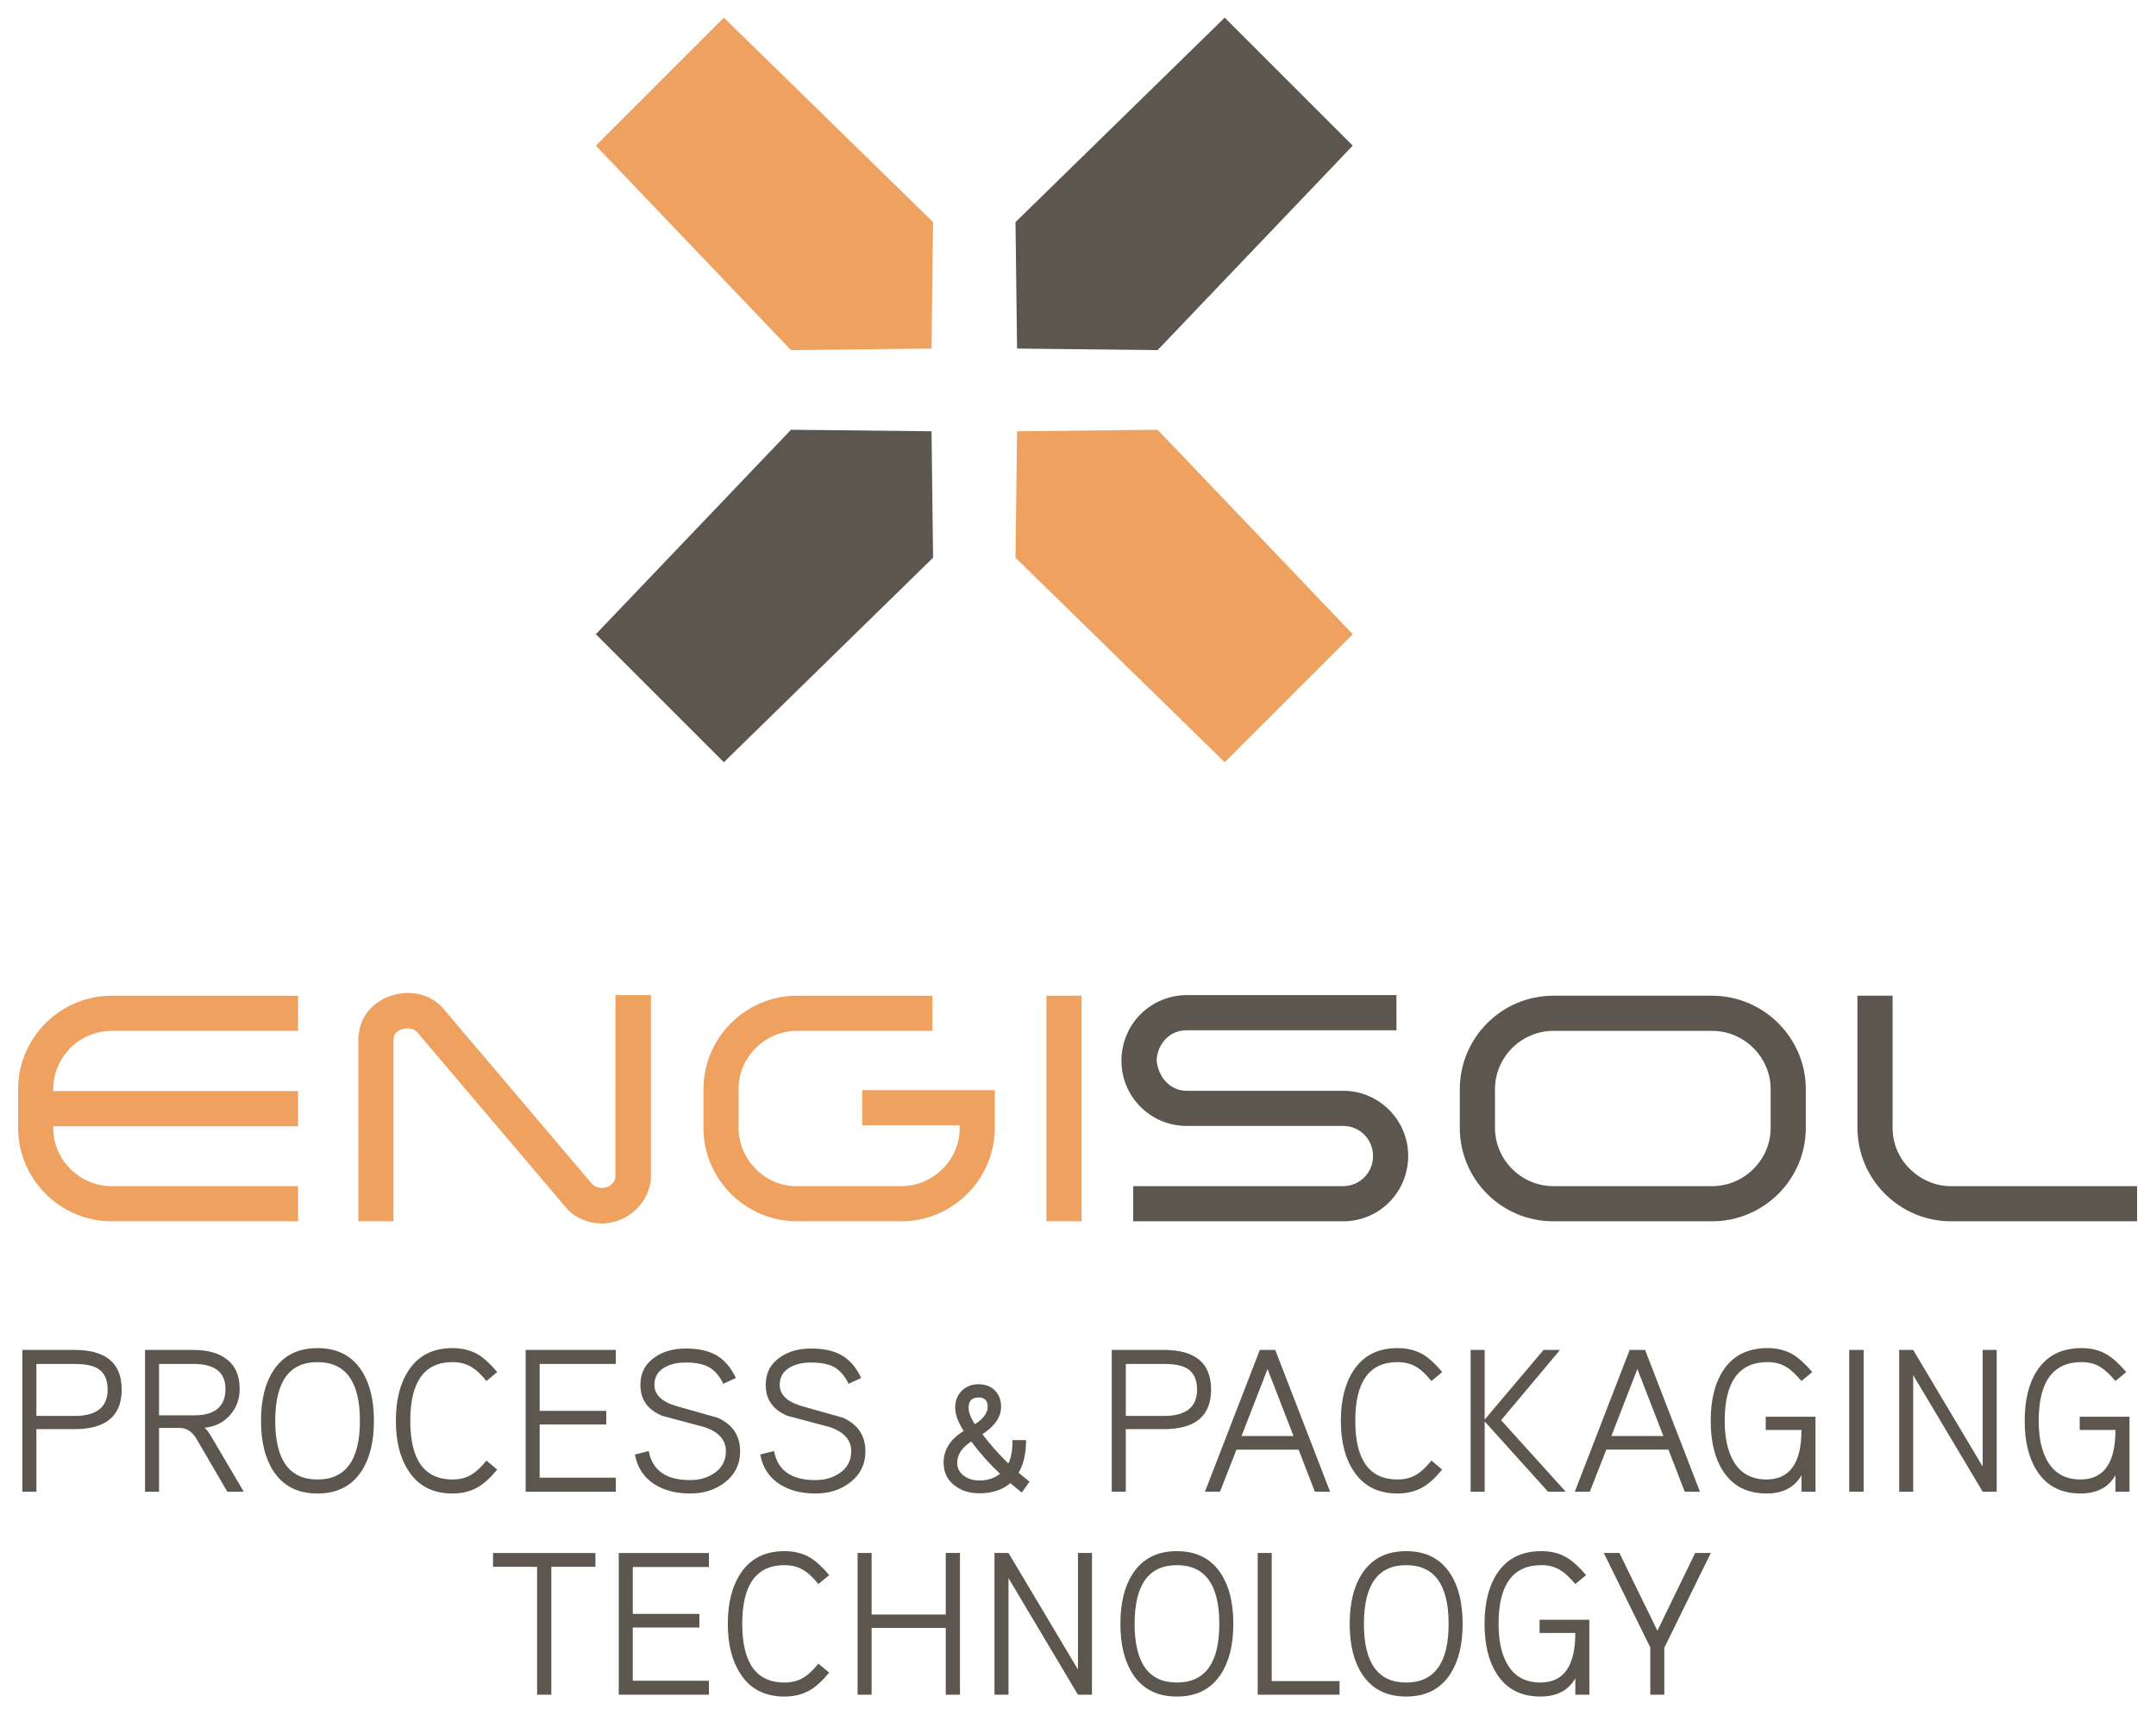
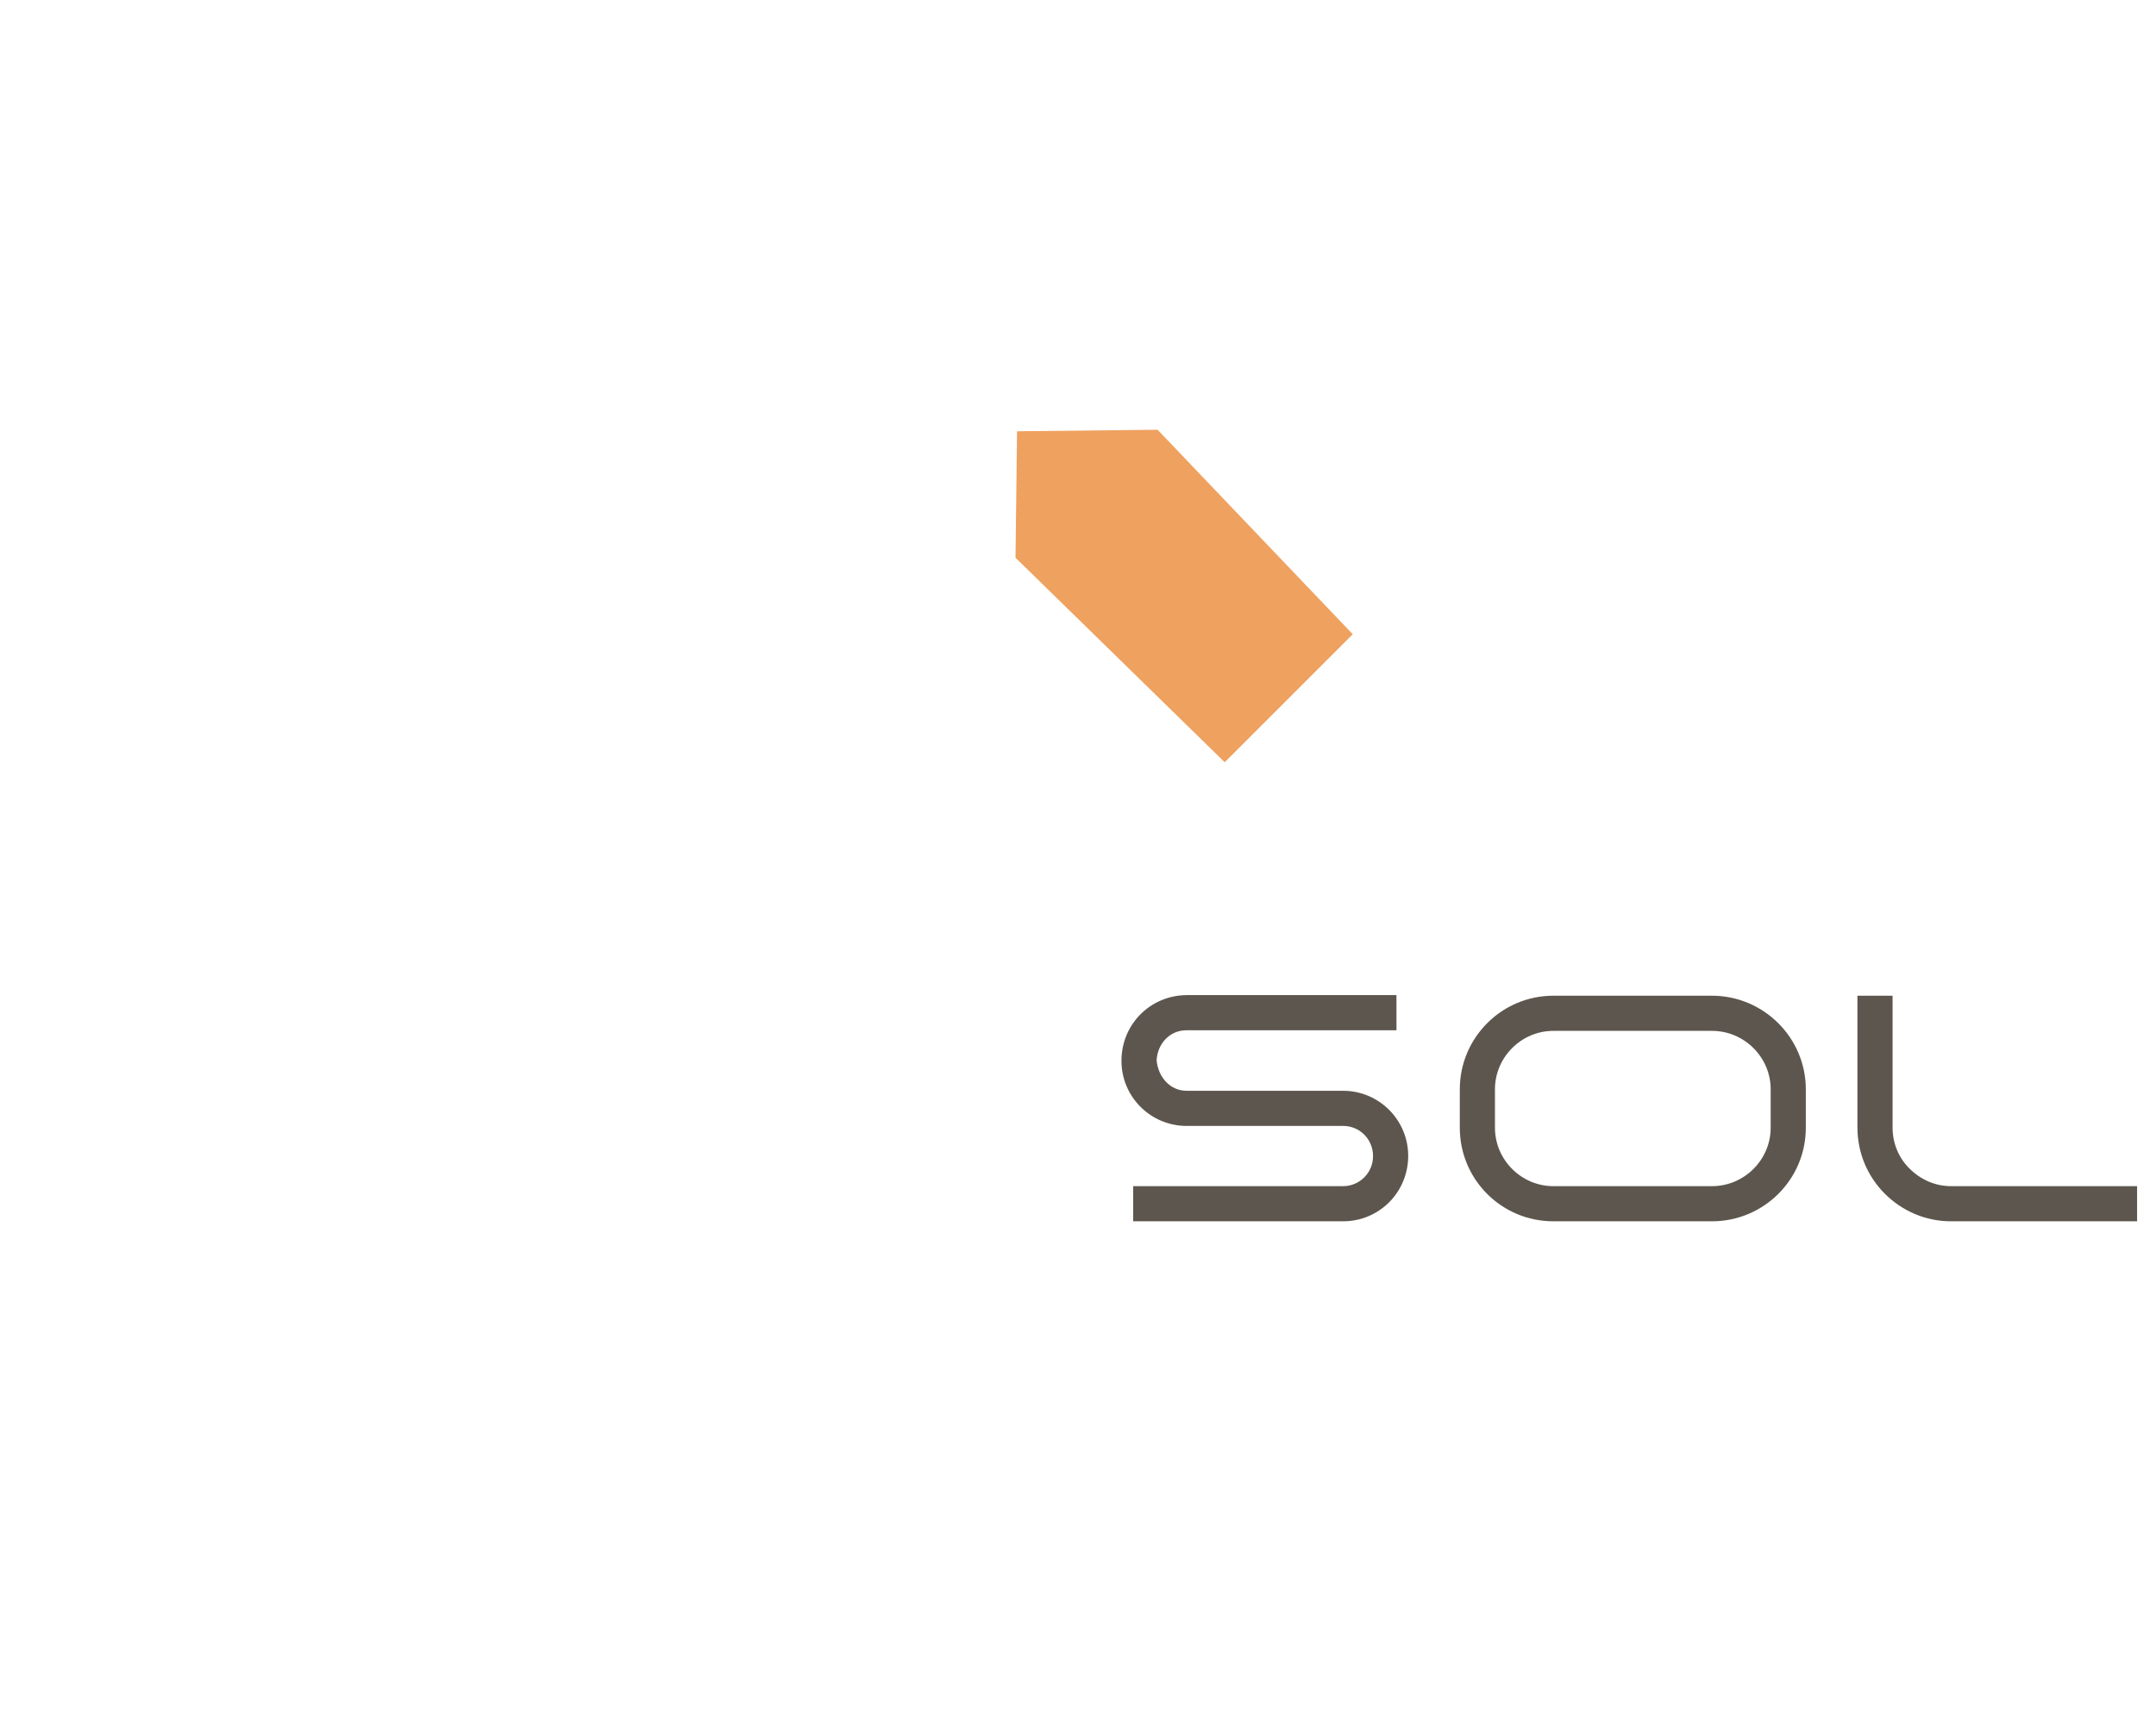
<svg xmlns="http://www.w3.org/2000/svg" width="1257" height="1000" viewBox="0 0 1257 1000">
-   <path fill="#efa15f" d="M543.999 129.526 422.028 10.28l-74.648 74.646 113.783 119.241 81.936-.914Zm48.064 195.704L714.036 444.487l74.646-74.648-113.783-119.241-81.933.898Z" />
-   <path fill="#5d564e" d="M592.063 129.526 714.036 10.28l74.646 74.646-113.783 119.241-81.933-.914Zm-48.064 195.704L422.028 444.487l-74.648-74.648 113.783-119.241 81.936.898Z" />
-   <path fill="#efa15f" stroke="#efa15f" stroke-width="6.815" d="M27.642 635.157v4.5h142.723v13.68H27.642v4.678c0 20.338 17.098 37.076 37.436 37.076h105.287v13.678h-105.287c-28.258 0-51.113-23.218-51.113-51.113v-22.498c0-28.258 23.215-51.116 51.113-51.116h105.287v13.68h-105.287c-10.259 0-19.618 4.14-26.457 10.979-6.839 6.839-10.979 16.2-10.979 26.457Zm304.175 65.872-85.85-101.147c-2.158-2.518-5.219-3.599-8.458-3.599-5.579 0-11.338 3.418-11.52 9.719v102.767h-13.677V604.741l.179-.541c.9-13.677 13.32-21.776 25.378-21.776 7.02 0 14.04 2.701 18.718 8.821l85.85 101.147c2.161 2.518 5.4 3.778 8.459 3.778 5.4 0 10.8-3.599 11.338-9.897V583.684h13.859v103.846c-1.617 13.499-13.137 22.498-25.375 22.498-3.421 0-7.02-.719-10.441-2.339-3.24-1.441-5.219-2.699-8.458-6.66Zm132.834 7.74c-27.896 0-51.113-22.858-51.113-51.113v-22.498c0-27.896 22.855-51.116 51.113-51.116h75.591v13.68h-75.591c-20.338 0-37.436 16.739-37.436 37.076v22.858c0 20.335 16.738 37.436 37.076 37.436h61.192c20.338 0 37.438-16.738 37.438-37.076v-5.219h-56.876v-13.677h70.553v18.537c0 27.896-22.858 51.113-51.116 51.113h-60.832Zm148.854-124.726h13.675v124.727h-13.675Z" />
+   <path fill="#efa15f" d="M543.999 129.526 422.028 10.28Zm48.064 195.704L714.036 444.487l74.646-74.648-113.783-119.241-81.933.898Z" />
  <path fill="#5d564e" stroke="#5d564e" stroke-width="6.815" d="M664.08 708.769v-13.678h118.968c11.52 0 20.878-9.359 20.878-20.878 0-11.698-9.18-21.06-20.878-21.06h-91.248c-18.902 0-34.556-15.297-34.556-34.556 0-19.434 15.297-34.734 34.556-34.913H810.765v13.678H691.8c-11.882 0-20.338 9.537-20.881 20.878.9 11.877 9.54 21.236 20.881 21.236h91.248c19.078 0 34.556 15.481 34.556 34.559 0 19.256-15.3 34.734-34.556 34.734H664.08Zm204.109-51.112c0 20.514 16.917 37.436 37.436 37.436h92.508c20.7 0 37.617-16.922 37.617-37.436v-22.498c0-20.519-16.917-37.436-37.617-37.436h-92.508c-20.519 0-37.436 16.917-37.436 37.436v22.498Zm37.436 51.113c-28.258 0-51.116-22.858-51.116-51.113v-22.498c0-28.079 22.858-51.116 51.116-51.116h92.508c28.258 0 51.294 23.036 51.294 51.116v22.498c0 28.255-23.036 51.113-51.294 51.113h-92.508Zm194.389-124.727v73.433c0 10.438 4.137 19.797 10.979 26.457 6.839 6.839 16.198 11.16 26.457 11.16h105.109v13.677h-105.109c-14.04 0-26.817-5.762-36.178-15.119-9.178-9.178-14.938-21.958-14.938-36.176v-73.433h13.68Z" />
-   <path fill="#5d564e" d="M62.774 810.284c0-5.762-1.895-9.829-5.684-12.197-2.922-1.817-7.461-2.725-13.62-2.725h-22.259v30.313h22.259c12.869 0 19.303-5.13 19.303-15.392m8.17 0c0 15.392-9.157 23.089-27.473 23.089H21.211v36.472h-8.17v-82.653h30.429c18.316 0 27.473 7.697 27.473 23.091m60.509-.356c0-9.708-6.198-14.565-18.592-14.565H92.731v29.957h20.487c12.155 0 18.235-5.13 18.235-15.392m10.656 59.916h-9.59l-17.88-30.668c-2.528-4.342-5.844-6.513-9.947-6.513H92.731v37.181h-8.17v-82.65h28.3c8.052 0 14.407 1.738 19.064 5.208 5.211 3.87 7.815 9.711 7.815 17.526 0 5.92-1.856 10.973-5.565 15.156-3.788 4.423-8.763 6.91-14.919 7.461 1.341 1.184 2.565 2.765 3.67 4.736Zm67.732-41.324c0-22.813-8.251-34.222-24.748-34.222-16.421 0-24.63 11.409-24.63 34.222 0 22.813 8.209 34.22 24.63 34.22 16.497 0 24.748-11.407 24.748-34.22m8.17 0c0 12.079-2.368 21.787-7.104 29.13-5.684 8.842-14.289 13.26-25.814 13.26-11.525 0-20.13-4.418-25.814-13.26-4.736-7.343-7.104-17.051-7.104-29.13 0-12.081 2.368-21.789 7.104-29.132 5.684-8.839 14.289-13.26 25.814-13.26 11.525 0 20.13 4.421 25.814 13.26 4.736 7.343 7.104 17.051 7.104 29.132m71.874-28.421-6.277 5.211c-3.077-3.788-5.92-6.471-8.524-8.052-3.158-1.971-6.91-2.961-11.249-2.961-16.421 0-24.63 11.409-24.63 34.222 0 22.816 8.209 34.22 24.63 34.22 4.34 0 8.091-.987 11.249-2.961 2.604-1.578 5.447-4.263 8.524-8.052l6.277 5.211c-3.87 4.736-7.618 8.17-11.249 10.301-4.263 2.449-9.196 3.673-14.801 3.673-11.446 0-20.012-4.421-25.696-13.263-4.896-7.419-7.34-17.132-7.34-29.13 0-12.079 2.444-21.826 7.34-29.248 5.684-8.763 14.25-13.144 25.696-13.144 5.605 0 10.538 1.226 14.801 3.67 3.552 2.134 7.301 5.565 11.249 10.301m69.152 69.746h-52.575V787.193h52.575v8.17h-44.406v27.352h38.84v7.934h-38.84v31.025H359.037Zm72.468-23.563c0 7.579-3.04 13.696-9.117 18.353-5.529 4.185-12.197 6.277-20.012 6.277-8.212 0-15.116-1.777-20.721-5.329-6.238-3.946-10.065-9.747-11.488-17.405l8.054-2.016c2.132 11.291 10.141 16.933 24.037 16.933 5.605 0 10.38-1.378 14.326-4.143 4.421-3.079 6.631-7.301 6.631-12.669 0-6.71-4.303-11.446-12.906-14.21-7.973-2.132-15.985-4.263-24.037-6.395-8.606-3.473-12.908-9.511-12.908-18.117 0-6.868 2.801-12.234 8.409-16.103 4.815-3.395 10.853-5.09 18.117-5.09 7.104 0 12.945 1.263 17.523 3.788 4.896 2.764 8.763 7.222 11.606 13.381l-7.343 3.431c-2.21-4.733-5.132-8.049-8.763-9.944-3.158-1.659-7.5-2.486-13.024-2.486-4.896 0-8.963.908-12.197 2.722-4.106 2.289-6.159 5.726-6.159 10.301 0 5.762 4.342 9.907 13.026 12.433 7.973 2.289 15.946 4.542 23.918 6.752 8.684 3.948 13.026 10.459 13.026 19.537m73.06 0c0 7.579-3.04 13.696-9.117 18.353-5.529 4.185-12.197 6.277-20.012 6.277-8.212 0-15.116-1.777-20.721-5.329-6.238-3.946-10.065-9.747-11.488-17.405l8.054-2.016c2.132 11.291 10.141 16.933 24.037 16.933 5.605 0 10.38-1.378 14.326-4.143 4.421-3.079 6.631-7.301 6.631-12.669 0-6.71-4.303-11.446-12.906-14.21-7.973-2.132-15.985-4.263-24.037-6.395-8.606-3.473-12.908-9.511-12.908-18.117 0-6.868 2.801-12.234 8.409-16.103 4.815-3.395 10.853-5.09 18.117-5.09 7.104 0 12.945 1.263 17.523 3.788 4.896 2.764 8.763 7.222 11.606 13.381l-7.343 3.431c-2.21-4.733-5.132-8.049-8.763-9.944-3.158-1.659-7.5-2.486-13.024-2.486-4.896 0-8.963.908-12.197 2.722-4.106 2.289-6.159 5.726-6.159 10.301 0 5.762 4.342 9.907 13.026 12.433 7.973 2.289 15.946 4.542 23.918 6.752 8.684 3.948 13.026 10.459 13.026 19.537m71.283-25.932c0-3.631-1.777-5.447-5.329-5.447-3.867 0-5.802 1.974-5.802 5.92 0 2.762 1.223 6.001 3.67 9.711 4.975-3.237 7.461-6.631 7.461-10.183m7.222 39.074c-5.92-5.523-11.525-11.798-16.812-18.826-5.45 3.549-8.172 7.697-8.172 12.43 0 3.079 1.263 5.566 3.791 7.461 2.525 1.895 5.563 2.843 9.117 2.843 4.736 0 8.76-1.302 12.076-3.909m17.172 4.62-4.5 6.274c-1.502-1.105-3.712-2.919-6.631-5.447-4.66 3.948-10.698 5.922-18.117 5.922-5.684 0-10.462-1.499-14.328-4.502-4.342-3.234-6.513-7.697-6.513-13.381 0-7.498 3.909-13.656 11.724-18.471-3.316-5.051-4.975-9.59-4.975-13.617 0-3.946 1.263-7.201 3.791-9.768 2.523-2.565 5.802-3.849 9.826-3.849 4.027 0 7.225 1.223 9.593 3.673 2.368 2.444 3.552 5.602 3.552 9.472 0 5.92-3.633 11.247-10.895 15.985 4.815 6.316 9.868 12 15.158 17.051 1.657-3.394 2.444-7.934 2.368-13.62h7.933c0 7.818-1.462 14.174-4.382 19.067 1.342 1.026 3.473 2.764 6.395 5.211m97.685-53.759c0-5.762-1.895-9.829-5.684-12.197-2.922-1.817-7.461-2.725-13.62-2.725h-22.259v30.313h22.259c12.869 0 19.303-5.13 19.303-15.392m8.17 0c0 15.392-9.159 23.089-27.473 23.089h-22.259v36.472h-8.17v-82.653h30.429c18.314 0 27.473 7.697 27.473 23.091m48.075 27.116-15.156-39.077-15.158 39.077Zm21.312 32.443h-8.881l-9.472-24.512h-36.233l-9.59 24.512h-8.763l31.97-82.65h8.999Zm65.367-69.745-6.277 5.211c-3.077-3.788-5.92-6.471-8.527-8.052-3.158-1.971-6.91-2.961-11.249-2.961-16.421 0-24.63 11.409-24.63 34.222 0 22.816 8.209 34.22 24.63 34.22 4.34 0 8.091-.987 11.249-2.961 2.607-1.578 5.45-4.263 8.527-8.052l6.277 5.211c-3.87 4.736-7.618 8.17-11.249 10.301-4.263 2.449-9.199 3.673-14.804 3.673-11.446 0-20.009-4.421-25.693-13.263-4.896-7.419-7.343-17.132-7.343-29.13 0-12.079 2.447-21.826 7.343-29.248 5.684-8.763 14.247-13.144 25.693-13.144 5.605 0 10.54 1.226 14.804 3.67 3.549 2.134 7.301 5.565 11.249 10.301m71.994 69.746h-10.304l-36.942-40.969v40.969h-8.17V787.193h8.17v40.612l34.338-40.612h9.593l-34.341 40.969Zm56.953-32.444-15.155-39.077-15.158 39.077Zm21.312 32.443h-8.881l-9.472-24.512h-36.233l-9.59 24.512h-8.763l31.97-82.65h8.999Zm67.379.001h-8.17v-9.59c-4.027 7.104-10.816 10.656-20.367 10.656-11.367 0-19.857-4.418-25.46-13.263-4.736-7.34-7.104-17.051-7.104-29.127 0-12.157 2.407-21.908 7.222-29.25 5.684-8.763 14.329-13.144 25.929-13.144 5.605 0 10.501 1.226 14.686 3.673 3.473 2.053 7.261 5.489 11.367 10.301l-6.274 5.211c-3.316-3.87-6.201-6.553-8.645-8.052-3.079-1.972-6.789-2.961-11.134-2.961-16.654 0-24.982 11.407-24.982 34.222 0 9.551 1.617 17.248 4.857 23.089 4.101 7.422 10.614 11.131 19.537 11.131 13.575 0 20.367-9.632 20.367-28.893h-20.842v-7.697h29.011Zm28.06-0h-8.406v-82.65h8.406Zm77.56 0h-8.17l-40.497-67.97v67.97h-8.17V787.193h8.17l40.497 67.967V787.193h8.17Zm77.442 0h-8.17v-9.59c-4.027 7.104-10.816 10.656-20.367 10.656-11.367 0-19.857-4.418-25.459-13.263-4.736-7.34-7.104-17.051-7.104-29.127 0-12.157 2.407-21.908 7.222-29.25 5.684-8.763 14.328-13.144 25.929-13.144 5.605 0 10.501 1.226 14.686 3.673 3.473 2.053 7.261 5.489 11.367 10.301l-6.274 5.211c-3.316-3.87-6.201-6.553-8.645-8.052-3.079-1.972-6.789-2.961-11.134-2.961-16.655 0-24.982 11.407-24.982 34.222 0 9.551 1.617 17.248 4.857 23.089 4.101 7.422 10.614 11.131 19.537 11.131 13.575 0 20.367-9.632 20.367-28.893h-20.842v-7.697h29.011Zm-894.413 43.813h-25.696v74.599h-8.288v-74.599H287.457v-8.052h59.679Zm66.192 74.599h-52.575v-82.65h52.575v8.17h-44.406v27.352h38.84v7.933h-38.84v31.025h44.406Zm70.099-69.746-6.277 5.211c-3.077-3.788-5.92-6.471-8.524-8.052-3.158-1.972-6.91-2.961-11.249-2.961-16.421 0-24.63 11.409-24.63 34.222 0 22.816 8.209 34.22 24.63 34.22 4.34 0 8.091-.987 11.249-2.961 2.604-1.578 5.447-4.263 8.524-8.052l6.277 5.211c-3.87 4.736-7.618 8.17-11.249 10.301-4.263 2.449-9.196 3.673-14.801 3.673-11.446 0-20.012-4.421-25.696-13.263-4.896-7.419-7.34-17.132-7.34-29.13 0-12.079 2.444-21.826 7.34-29.248 5.684-8.763 14.25-13.144 25.696-13.144 5.605 0 10.538 1.226 14.801 3.67 3.552 2.134 7.301 5.565 11.249 10.301m76.256 69.746h-8.288v-38.958h-43.222v38.958h-8.17v-82.65h8.17v35.879h43.222v-35.879h8.288Zm76.968 0h-8.17l-40.497-67.97v67.97h-8.17v-82.65h8.17l40.497 67.967v-67.967h8.17Zm74.242-41.324c0-22.813-8.251-34.222-24.751-34.222-16.418 0-24.63 11.409-24.63 34.222 0 22.813 8.212 34.22 24.63 34.22 16.5 0 24.751-11.407 24.751-34.22m8.17 0c0 12.079-2.368 21.787-7.107 29.13-5.684 8.842-14.287 13.26-25.814 13.26-11.525 0-20.128-4.418-25.811-13.26-4.736-7.343-7.106-17.051-7.106-29.13 0-12.081 2.371-21.789 7.106-29.132 5.684-8.839 14.287-13.26 25.811-13.26 11.527 0 20.13 4.421 25.814 13.26 4.739 7.343 7.107 17.051 7.107 29.132m61.929 41.324h-47.721v-82.65h8.172v74.717h39.549Zm63.585-41.324c0-22.813-8.251-34.222-24.751-34.222-16.418 0-24.63 11.409-24.63 34.222 0 22.813 8.212 34.22 24.63 34.22 16.5 0 24.751-11.407 24.751-34.22m8.17 0c0 12.079-2.368 21.787-7.107 29.13-5.684 8.842-14.286 13.26-25.814 13.26-11.525 0-20.128-4.418-25.811-13.26-4.736-7.343-7.107-17.051-7.107-29.13 0-12.081 2.371-21.789 7.107-29.132 5.684-8.839 14.286-13.26 25.811-13.26 11.527 0 20.13 4.421 25.814 13.26 4.739 7.343 7.107 17.051 7.107 29.132m73.887 41.324h-8.17v-9.59c-4.027 7.104-10.816 10.656-20.366 10.656-11.367 0-19.857-4.418-25.46-13.263-4.736-7.34-7.104-17.051-7.104-29.127 0-12.157 2.407-21.908 7.222-29.25 5.684-8.763 14.329-13.145 25.929-13.145 5.605 0 10.501 1.226 14.686 3.673 3.473 2.053 7.261 5.489 11.367 10.301l-6.274 5.211c-3.316-3.87-6.201-6.553-8.645-8.052-3.079-1.971-6.789-2.961-11.134-2.961-16.654 0-24.982 11.407-24.982 34.222 0 9.551 1.617 17.248 4.857 23.089 4.101 7.422 10.614 11.131 19.537 11.131 13.575 0 20.366-9.632 20.366-28.893h-20.842v-7.697h29.011Zm70.809-82.651-27.116 55.298v27.352h-8.167v-27.588l-27.119-55.062h9.117l22.144 45.351 22.023-45.351Z" />
</svg>